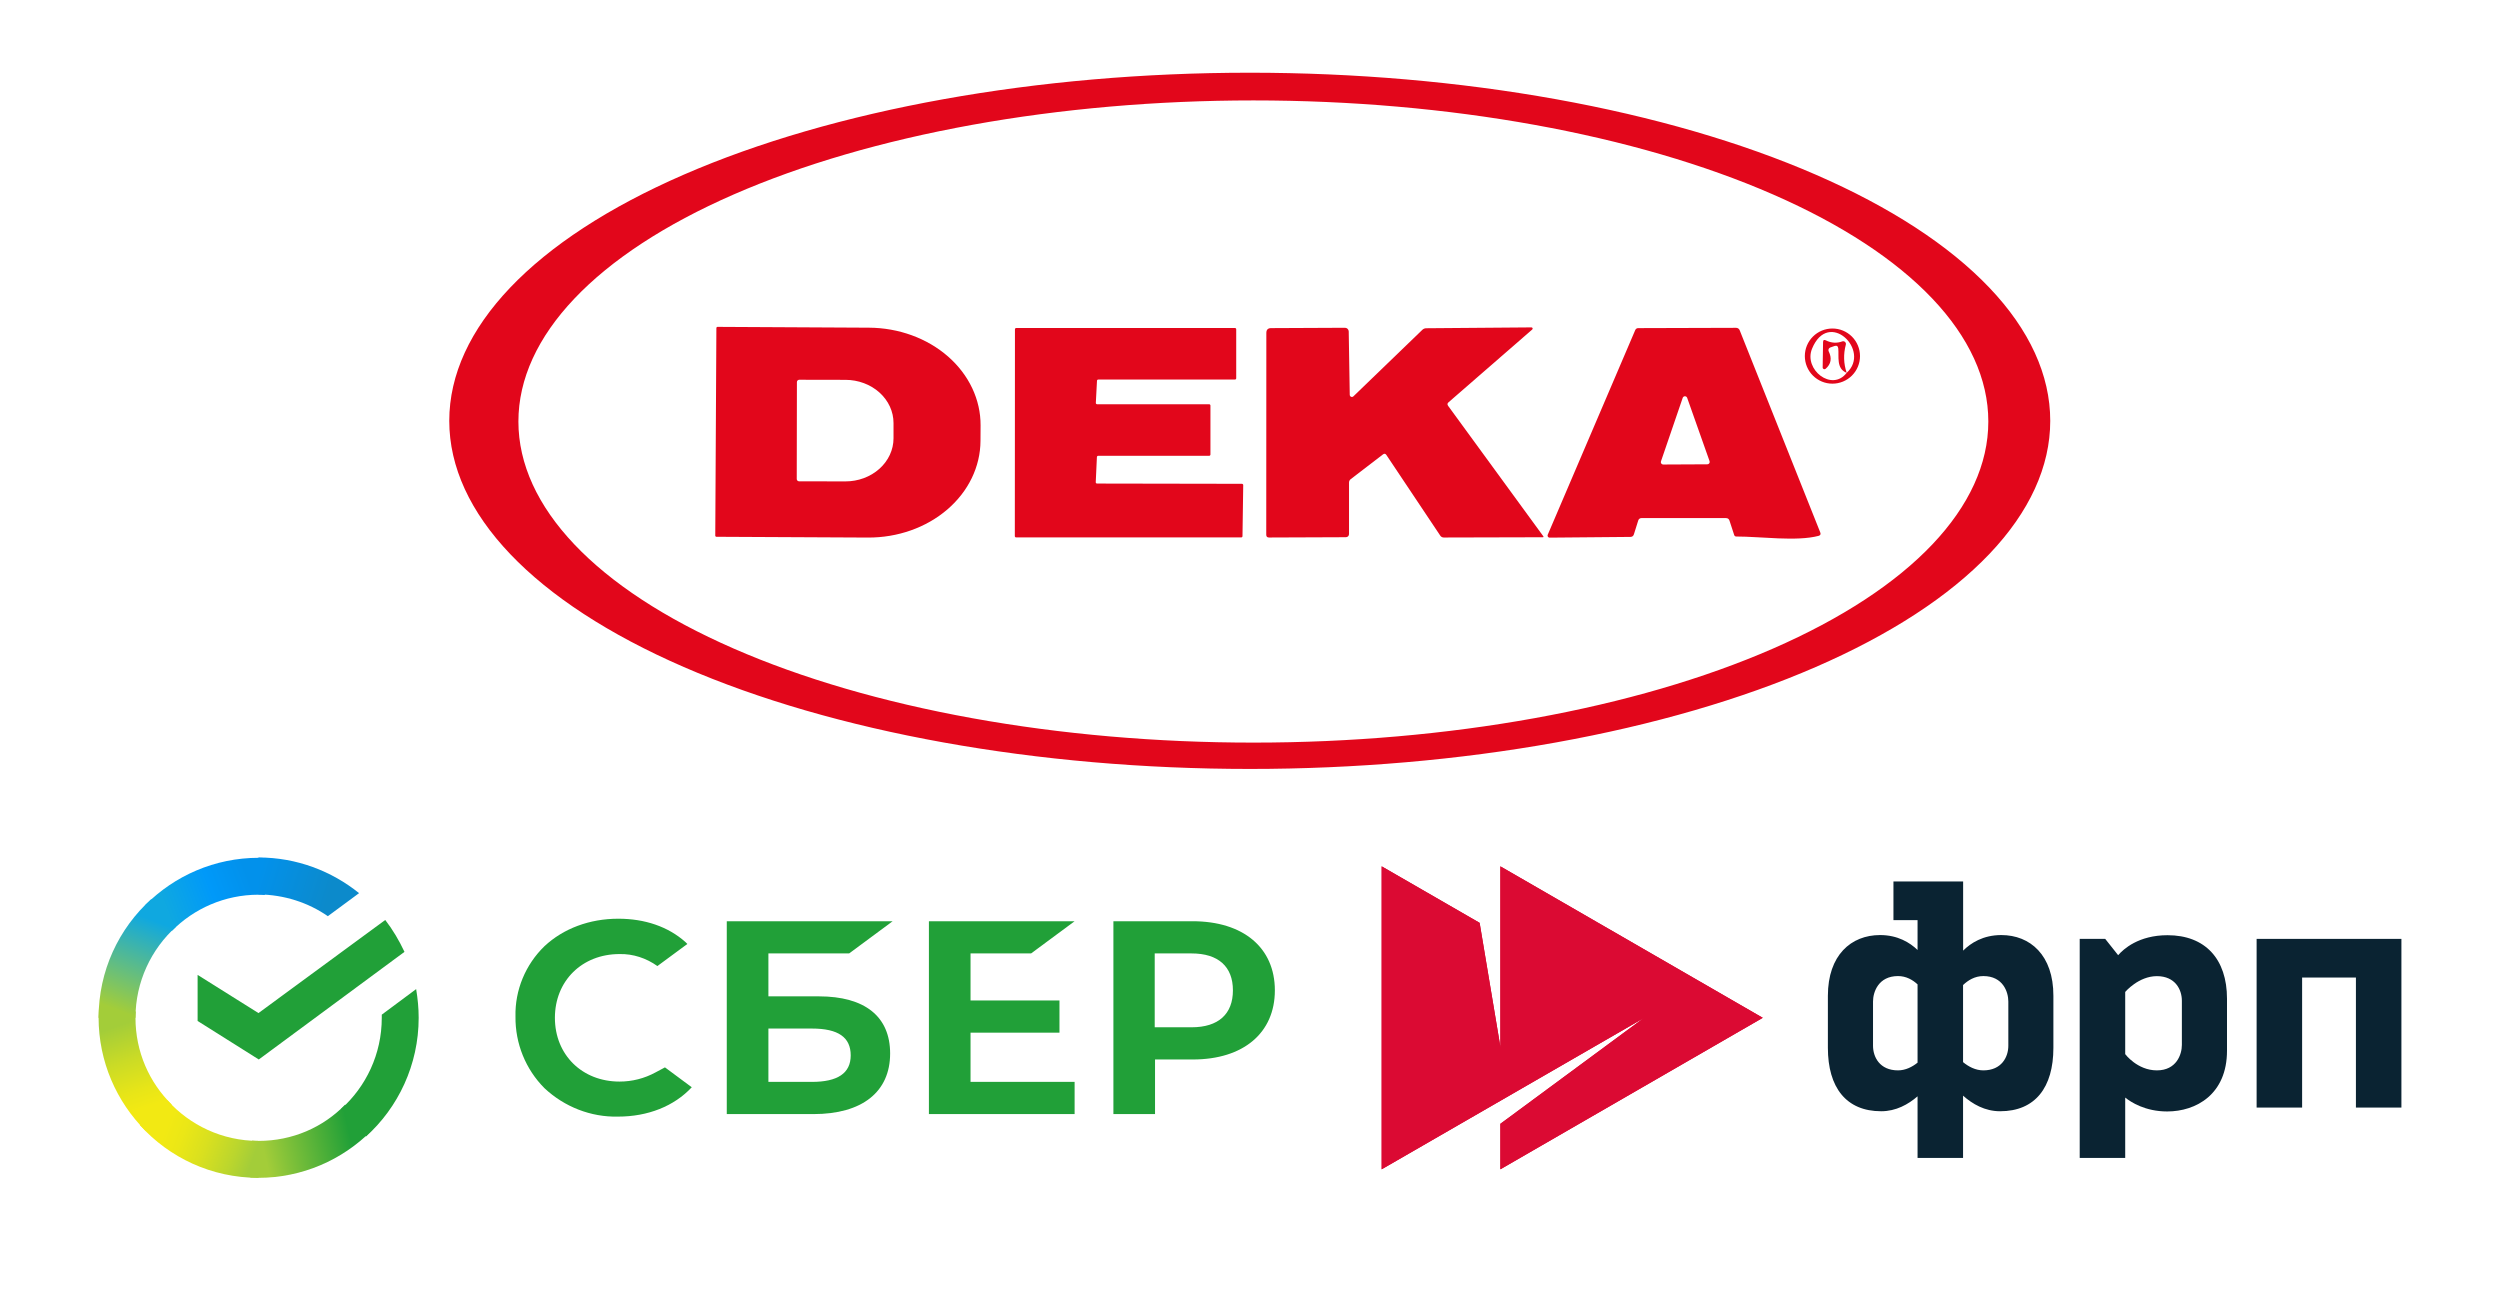
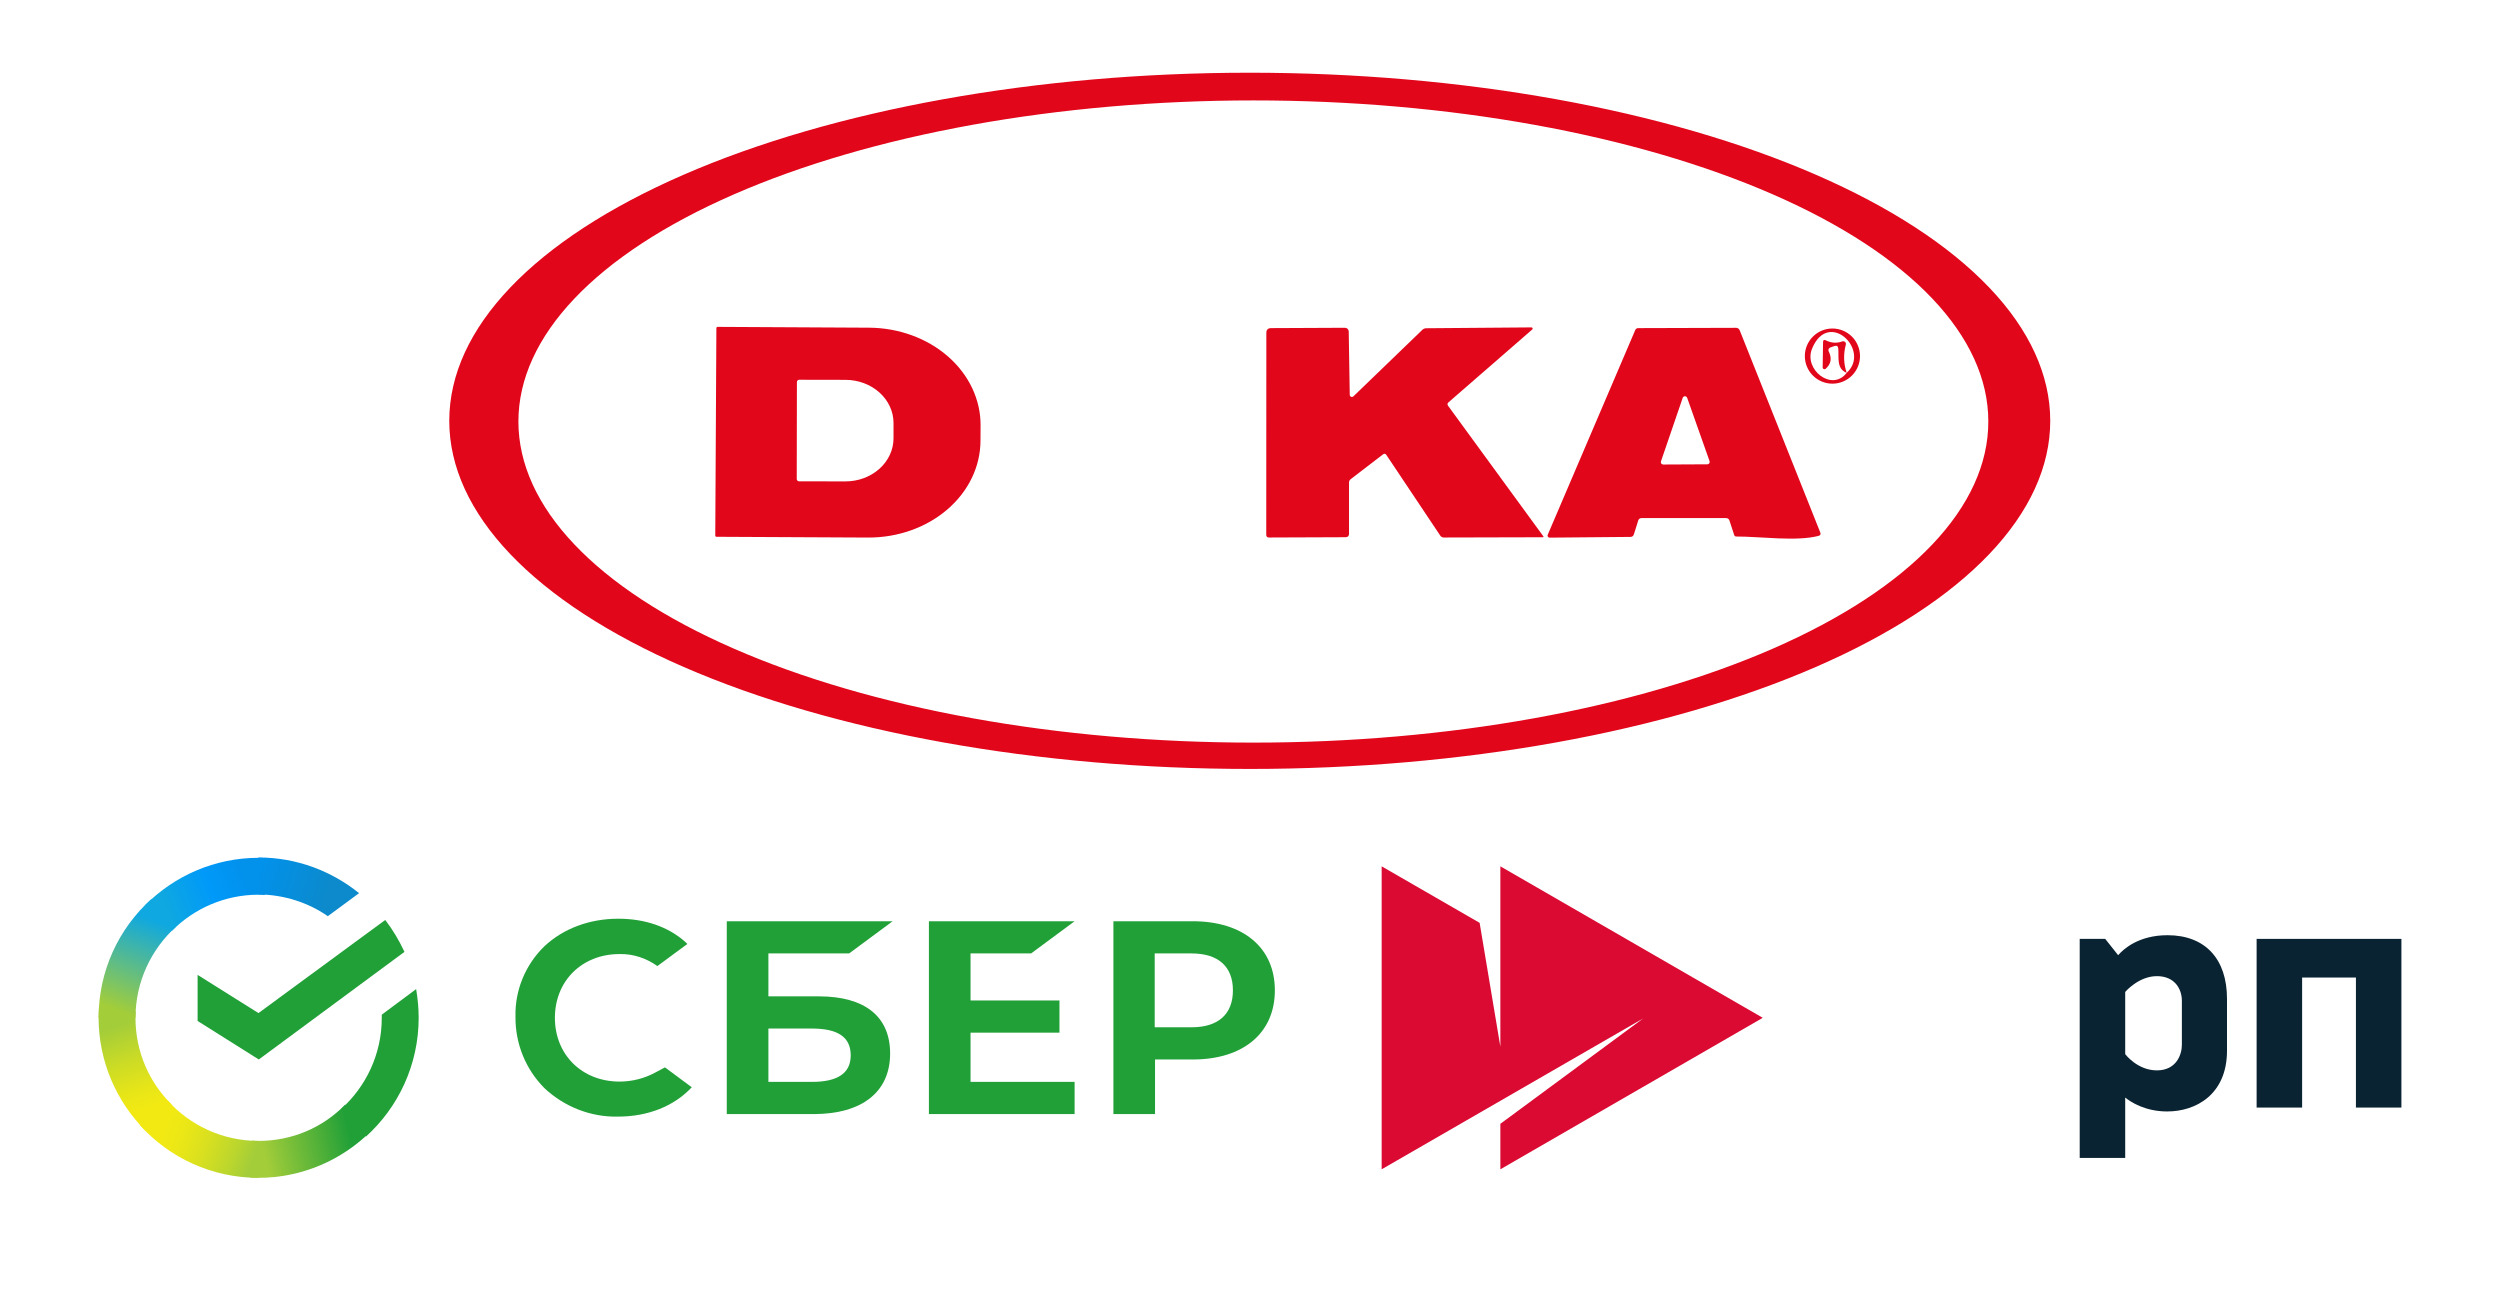
<svg xmlns="http://www.w3.org/2000/svg" width="255" height="133" viewBox="0 0 255 133" fill="none">
  <rect width="255" height="133" fill="white" />
  <path d="M209.125 42.925C209.125 47.587 207.013 52.205 202.91 56.513C198.807 60.821 192.792 64.735 185.21 68.032C177.629 71.329 168.627 73.945 158.721 75.729C148.815 77.514 138.197 78.432 127.475 78.432C105.82 78.432 85.052 74.691 69.74 68.032C54.427 61.373 45.825 52.342 45.825 42.925C45.825 33.507 54.427 24.476 69.74 17.817C85.052 11.158 105.82 7.417 127.475 7.417C138.197 7.417 148.815 8.336 158.721 10.12C168.627 11.904 177.629 14.52 185.21 17.817C192.792 21.114 198.807 25.029 202.91 29.337C207.013 33.644 209.125 38.262 209.125 42.925ZM202.809 42.995C202.809 34.309 194.911 25.978 180.852 19.836C166.793 13.694 147.725 10.243 127.843 10.243C117.999 10.243 108.25 11.091 99.155 12.736C90.06 14.382 81.796 16.795 74.834 19.836C60.775 25.978 52.877 34.309 52.877 42.995C52.877 51.681 60.775 60.011 74.834 66.153C81.796 69.195 90.06 71.607 99.155 73.253C108.25 74.899 117.999 75.746 127.843 75.746C147.725 75.746 166.793 72.295 180.852 66.153C194.911 60.011 202.809 51.681 202.809 42.995Z" fill="#E2061B" />
  <path d="M73.071 33.459C73.071 33.428 73.084 33.398 73.106 33.376C73.128 33.354 73.158 33.341 73.189 33.341L88.64 33.424C91.671 33.44 94.573 34.5 96.707 36.369C98.84 38.239 100.032 40.765 100.019 43.394L100.01 44.98C99.996 47.608 98.778 50.123 96.624 51.971C94.471 53.818 91.558 54.847 88.526 54.831L73.075 54.752C73.06 54.752 73.044 54.749 73.03 54.743C73.016 54.737 73.003 54.728 72.992 54.717C72.981 54.706 72.972 54.693 72.966 54.679C72.96 54.664 72.957 54.649 72.957 54.633L73.071 33.459ZM81.285 38.972L81.268 48.858C81.268 48.921 81.293 48.981 81.337 49.025C81.381 49.07 81.442 49.094 81.504 49.094L86.225 49.103C86.869 49.105 87.507 48.992 88.103 48.772C88.698 48.552 89.24 48.229 89.696 47.821C90.152 47.413 90.515 46.929 90.762 46.396C91.01 45.862 91.138 45.29 91.139 44.712V43.153C91.141 41.986 90.626 40.866 89.708 40.039C88.79 39.212 87.543 38.747 86.243 38.744L81.522 38.735C81.459 38.735 81.399 38.76 81.354 38.805C81.31 38.849 81.285 38.909 81.285 38.972Z" fill="#E2061B" />
  <path d="M129.167 33.95C129.17 33.629 129.332 33.468 129.654 33.468L137.188 33.433C137.289 33.433 137.385 33.472 137.456 33.542C137.528 33.612 137.568 33.706 137.57 33.806L137.675 40.273C137.675 40.316 137.689 40.358 137.713 40.394C137.737 40.429 137.771 40.457 137.81 40.473C137.85 40.489 137.894 40.494 137.936 40.486C137.978 40.477 138.017 40.457 138.047 40.427L145.087 33.635C145.191 33.539 145.327 33.484 145.468 33.481L156.207 33.394C156.232 33.393 156.257 33.401 156.278 33.415C156.298 33.429 156.314 33.449 156.323 33.472C156.333 33.495 156.334 33.521 156.328 33.545C156.322 33.57 156.309 33.592 156.29 33.608L147.747 41.036C147.625 41.141 147.61 41.259 147.704 41.391L157.408 54.686C157.463 54.762 157.443 54.8 157.347 54.8L147.261 54.826C147.191 54.826 147.122 54.809 147.06 54.775C146.998 54.742 146.945 54.693 146.906 54.633L141.409 46.404C141.316 46.264 141.202 46.245 141.067 46.347L137.776 48.871C137.659 48.962 137.6 49.081 137.6 49.23V54.48C137.6 54.564 137.567 54.644 137.507 54.703C137.447 54.762 137.365 54.795 137.28 54.795L129.439 54.826C129.252 54.826 129.158 54.733 129.158 54.546L129.167 33.95Z" fill="#E2061B" />
  <path d="M167.104 53.078L166.657 54.502C166.604 54.674 166.487 54.762 166.306 54.765L158.061 54.839C158.026 54.84 157.992 54.832 157.961 54.816C157.931 54.8 157.904 54.776 157.885 54.747C157.866 54.718 157.854 54.684 157.851 54.649C157.848 54.614 157.854 54.578 157.868 54.546L166.792 33.674C166.851 33.537 166.956 33.468 167.108 33.468L177.08 33.438C177.158 33.436 177.235 33.459 177.3 33.502C177.365 33.545 177.415 33.606 177.444 33.678L185.667 54.309C185.74 54.493 185.68 54.61 185.487 54.66C183.243 55.251 179.53 54.721 177.106 54.725C176.992 54.725 176.918 54.67 176.883 54.559L176.409 53.108C176.354 52.933 176.234 52.846 176.05 52.846H167.419C167.349 52.845 167.28 52.868 167.223 52.91C167.166 52.951 167.124 53.01 167.104 53.078ZM169.418 47.061C169.405 47.098 169.402 47.137 169.407 47.175C169.413 47.214 169.428 47.25 169.451 47.282C169.473 47.313 169.504 47.339 169.538 47.356C169.573 47.373 169.611 47.382 169.65 47.381L174.147 47.359C174.186 47.359 174.225 47.35 174.26 47.333C174.294 47.315 174.324 47.289 174.346 47.257C174.369 47.225 174.383 47.188 174.388 47.149C174.393 47.111 174.389 47.072 174.375 47.035L172.092 40.58C172.075 40.533 172.045 40.492 172.004 40.462C171.963 40.433 171.914 40.418 171.864 40.418C171.814 40.418 171.765 40.433 171.724 40.462C171.683 40.492 171.652 40.533 171.636 40.58L169.418 47.061Z" fill="#E2061B" />
-   <path d="M111.897 49.322L126.677 49.349C126.712 49.349 126.746 49.362 126.77 49.387C126.795 49.412 126.809 49.445 126.809 49.48L126.734 54.686C126.734 54.721 126.721 54.754 126.696 54.779C126.671 54.804 126.638 54.817 126.603 54.817H103.644C103.609 54.817 103.575 54.804 103.551 54.779C103.526 54.754 103.512 54.721 103.512 54.686L103.525 33.587C103.525 33.569 103.529 33.552 103.535 33.536C103.542 33.52 103.552 33.506 103.564 33.494C103.576 33.481 103.591 33.472 103.607 33.465C103.622 33.458 103.64 33.455 103.657 33.455H125.963C125.98 33.455 125.997 33.458 126.013 33.465C126.029 33.472 126.044 33.481 126.056 33.494C126.068 33.506 126.078 33.52 126.084 33.536C126.091 33.552 126.094 33.569 126.094 33.587V38.582C126.094 38.599 126.091 38.616 126.084 38.632C126.078 38.648 126.068 38.663 126.056 38.675C126.044 38.687 126.029 38.697 126.013 38.703C125.997 38.71 125.98 38.714 125.963 38.714H112.024C111.991 38.713 111.959 38.726 111.934 38.749C111.91 38.772 111.895 38.803 111.893 38.836L111.775 41.093C111.773 41.111 111.776 41.129 111.782 41.146C111.788 41.163 111.797 41.178 111.81 41.192C111.822 41.205 111.837 41.215 111.854 41.222C111.87 41.23 111.888 41.233 111.906 41.233H123.333C123.35 41.233 123.367 41.236 123.383 41.243C123.399 41.25 123.414 41.259 123.426 41.272C123.438 41.284 123.448 41.298 123.455 41.314C123.461 41.33 123.465 41.347 123.465 41.365V46.36C123.465 46.377 123.461 46.395 123.455 46.41C123.448 46.426 123.438 46.441 123.426 46.453C123.414 46.465 123.399 46.475 123.383 46.482C123.367 46.488 123.35 46.492 123.333 46.492H112.016C111.981 46.492 111.949 46.505 111.924 46.529C111.9 46.552 111.885 46.584 111.884 46.619L111.766 49.187C111.765 49.204 111.768 49.222 111.774 49.238C111.781 49.255 111.79 49.27 111.803 49.282C111.815 49.295 111.83 49.305 111.846 49.312C111.862 49.319 111.88 49.322 111.897 49.322Z" fill="#E2061B" />
  <path d="M189.721 36.321C189.721 37.067 189.424 37.783 188.897 38.31C188.369 38.838 187.653 39.134 186.907 39.134C186.16 39.134 185.445 38.838 184.917 38.31C184.389 37.783 184.093 37.067 184.093 36.321C184.093 35.575 184.389 34.859 184.917 34.332C185.445 33.804 186.16 33.508 186.907 33.508C187.653 33.508 188.369 33.804 188.897 34.332C189.424 34.859 189.721 35.575 189.721 36.321ZM188.362 38.03C190.869 35.751 186.499 31.47 184.825 35.576C183.961 37.688 186.85 39.993 188.362 38.03Z" fill="#E2061B" />
  <path d="M188.362 38.03C187.271 37.609 187.591 36.338 187.503 35.541C187.474 35.298 187.344 35.217 187.113 35.295L186.688 35.444C186.65 35.458 186.615 35.479 186.586 35.507C186.557 35.534 186.533 35.568 186.518 35.605C186.503 35.642 186.496 35.683 186.497 35.723C186.498 35.763 186.508 35.803 186.526 35.839C186.876 36.543 186.771 37.136 186.21 37.618C186.184 37.641 186.151 37.656 186.117 37.661C186.082 37.666 186.047 37.66 186.015 37.645C185.984 37.63 185.957 37.607 185.939 37.577C185.92 37.547 185.911 37.513 185.912 37.478L185.952 34.892C185.957 34.685 186.052 34.627 186.237 34.717C186.792 34.992 187.351 35.027 187.915 34.822C187.962 34.806 188.013 34.802 188.062 34.812C188.111 34.822 188.157 34.845 188.194 34.879C188.23 34.913 188.257 34.956 188.272 35.004C188.286 35.052 188.287 35.102 188.275 35.151C188.015 36.13 188.044 37.089 188.362 38.03Z" fill="#E2061B" />
  <path d="M153.037 88.366V106.764L150.923 94.131L140.929 88.366V119.269L167.619 103.87L153.037 114.628V119.269L179.802 103.817L153.037 88.366Z" fill="#DB0A33" />
-   <path fill-rule="evenodd" clip-rule="evenodd" d="M153.037 114.628V119.269L179.802 103.817L153.037 88.366V106.764L150.923 94.131L140.929 88.366V119.269L167.619 103.87L153.037 114.628ZM141.012 119.126L167.577 103.798L167.668 103.937L153.12 114.67V119.126L179.636 103.817L153.12 88.509V106.764L152.955 106.778L150.847 94.183L141.012 88.509V119.126Z" fill="#DB0A33" />
  <path d="M221.089 95.391C218.128 95.391 216.583 96.815 216.051 97.43L214.731 95.765H212.13V118.107H216.771V111.952C217.348 112.417 218.81 113.369 221.052 113.369C224.006 113.369 227.154 111.622 227.154 107.169V101.868C227.154 97.812 224.928 95.391 221.089 95.391ZM222.551 106.584C222.551 107.544 222.004 109.178 220.002 109.178C218 109.178 216.771 107.521 216.771 107.521V101.178C216.771 101.178 218.128 99.567 220.002 99.567C221.876 99.567 222.551 100.938 222.551 102.078V106.584Z" fill="#0A2332" />
  <path d="M230.175 95.766V112.972H234.816V99.709H240.304V112.972H244.944V95.766H230.175Z" fill="#0A2332" />
-   <path d="M204.13 95.376C202.271 95.376 201.011 96.193 200.239 96.965V93.854V89.91H195.598H193.132V93.854H195.591V96.898C194.811 96.148 193.574 95.376 191.767 95.376C188.813 95.376 186.444 97.422 186.444 101.576V106.876C186.444 110.925 188.311 113.347 191.88 113.347C193.394 113.347 194.639 112.649 195.591 111.825V118.107H200.232V111.757C201.191 112.612 202.458 113.347 204.01 113.347C207.587 113.347 209.446 110.925 209.446 106.876V101.576C209.453 97.422 207.077 95.376 204.13 95.376ZM193.597 109.178C191.722 109.178 191.048 107.806 191.048 106.666V102.153C191.048 101.194 191.595 99.559 193.597 99.559C194.436 99.559 195.096 99.949 195.591 100.406V108.391C195.059 108.818 194.369 109.178 193.597 109.178ZM204.85 106.666C204.85 107.799 204.175 109.178 202.301 109.178C201.491 109.178 200.779 108.788 200.232 108.338V100.474C200.734 99.994 201.424 99.559 202.301 99.559C204.31 99.559 204.85 101.194 204.85 102.153V106.666Z" fill="#0A2332" />
  <path d="M105.171 97.25L109.61 93.966H94.749V113.637H109.61V110.353H98.995V105.33H108.066V102.047H98.995V97.25H105.171Z" fill="#21A038" />
  <path d="M83.523 101.628H78.377V97.25H86.612L91.05 93.966H74.131V113.637H82.977C87.93 113.637 90.793 111.383 90.793 107.455C90.793 103.688 88.22 101.628 83.523 101.628ZM82.816 110.353H78.377V104.912H82.816C85.518 104.912 86.772 105.813 86.772 107.648C86.772 109.483 85.421 110.353 82.816 110.353Z" fill="#21A038" />
  <path d="M121.64 93.966H113.567V113.637H117.813V108.067H121.673C126.819 108.067 130.036 105.363 130.036 101.016C130.036 96.67 126.819 93.966 121.64 93.966ZM121.544 104.783H117.781V97.25H121.544C124.278 97.25 125.758 98.602 125.758 101.016C125.758 103.431 124.278 104.783 121.544 104.783Z" fill="#21A038" />
  <path d="M66.861 109.387C65.735 109.999 64.481 110.321 63.194 110.321C59.366 110.321 56.6 107.584 56.6 103.817C56.6 100.051 59.366 97.314 63.194 97.314C64.577 97.282 65.928 97.733 67.054 98.538L70.11 96.284L69.917 96.091C68.148 94.513 65.767 93.709 63.066 93.709C60.138 93.709 57.468 94.707 55.539 96.509C53.608 98.377 52.515 100.984 52.579 103.689C52.547 106.425 53.608 109.065 55.539 110.997C57.565 112.896 60.267 113.959 63.033 113.894C66.089 113.894 68.759 112.832 70.56 110.9L67.826 108.872L66.861 109.387Z" fill="#21A038" />
  <path d="M39.295 93.837C40.067 94.835 40.71 95.93 41.257 97.089L26.396 108.067L20.156 104.139V99.439L26.364 103.334L39.295 93.837Z" fill="#21A038" />
  <path d="M13.819 103.818C13.819 103.592 13.819 103.399 13.851 103.174L10.088 102.981C10.088 103.238 10.056 103.528 10.056 103.785C10.056 108.293 11.889 112.381 14.848 115.343L17.518 112.671C15.234 110.417 13.819 107.295 13.819 103.818Z" fill="url(#paint0_linear_1321_41)" />
  <path d="M26.364 91.261C26.589 91.261 26.782 91.261 27.007 91.294L27.2 87.527C26.943 87.527 26.653 87.495 26.396 87.495C21.893 87.495 17.807 89.33 14.848 92.292L17.518 94.964C19.77 92.678 22.922 91.261 26.364 91.261Z" fill="url(#paint1_linear_1321_41)" />
  <path d="M26.364 116.373C26.139 116.373 25.945 116.373 25.72 116.341L25.527 120.108C25.785 120.108 26.074 120.14 26.331 120.14C30.835 120.14 34.92 118.305 37.879 115.343L35.209 112.671C32.958 114.989 29.838 116.373 26.364 116.373Z" fill="url(#paint2_linear_1321_41)" />
  <path d="M33.44 93.451L36.625 91.101C33.826 88.847 30.256 87.463 26.364 87.463V91.23C29.001 91.262 31.446 92.067 33.44 93.451Z" fill="url(#paint3_linear_1321_41)" />
  <path d="M42.704 103.817C42.704 102.819 42.608 101.854 42.447 100.888L38.941 103.495C38.941 103.592 38.941 103.721 38.941 103.817C38.941 107.52 37.333 110.836 34.791 113.121L37.333 115.922C40.614 112.96 42.704 108.614 42.704 103.817Z" fill="#21A038" />
  <path d="M26.364 116.373C22.664 116.373 19.351 114.763 17.067 112.22L14.269 114.763C17.261 118.079 21.571 120.139 26.364 120.139V116.373Z" fill="url(#paint4_linear_1321_41)" />
  <path d="M17.969 94.513L15.427 91.713C12.114 94.707 10.056 99.02 10.056 103.817H13.819C13.819 100.147 15.427 96.799 17.969 94.513Z" fill="url(#paint5_linear_1321_41)" />
  <defs>
    <linearGradient id="paint0_linear_1321_41" x1="14.447" y1="114.885" x2="10.65" y2="103.752" gradientUnits="userSpaceOnUse">
      <stop offset="0.144" stop-color="#F2E913" />
      <stop offset="0.304" stop-color="#E7E518" />
      <stop offset="0.582" stop-color="#CADB26" />
      <stop offset="0.891" stop-color="#A3CD39" />
    </linearGradient>
    <linearGradient id="paint1_linear_1321_41" x1="15.921" y1="91.867" x2="25.659" y2="88.102" gradientUnits="userSpaceOnUse">
      <stop offset="0.059" stop-color="#0FA8E0" />
      <stop offset="0.538" stop-color="#0099F9" />
      <stop offset="0.923" stop-color="#0291EB" />
    </linearGradient>
    <linearGradient id="paint2_linear_1321_41" x1="25.306" y1="116.937" x2="36.929" y2="114.272" gradientUnits="userSpaceOnUse">
      <stop offset="0.123" stop-color="#A3CD39" />
      <stop offset="0.285" stop-color="#86C339" />
      <stop offset="0.869" stop-color="#21A038" />
    </linearGradient>
    <linearGradient id="paint3_linear_1321_41" x1="25.59" y1="89.862" x2="35.248" y2="92.885" gradientUnits="userSpaceOnUse">
      <stop offset="0.057" stop-color="#0291EB" />
      <stop offset="0.79" stop-color="#0C8ACB" />
    </linearGradient>
    <linearGradient id="paint4_linear_1321_41" x1="15.226" y1="115.36" x2="25.595" y2="119.29" gradientUnits="userSpaceOnUse">
      <stop offset="0.132" stop-color="#F2E913" />
      <stop offset="0.298" stop-color="#EBE716" />
      <stop offset="0.531" stop-color="#D9E01F" />
      <stop offset="0.802" stop-color="#BBD62D" />
      <stop offset="0.983" stop-color="#A3CD39" />
    </linearGradient>
    <linearGradient id="paint5_linear_1321_41" x1="12.939" y1="104.272" x2="17.045" y2="93.438" gradientUnits="userSpaceOnUse">
      <stop offset="0.07" stop-color="#A3CD39" />
      <stop offset="0.26" stop-color="#81C55F" />
      <stop offset="0.922" stop-color="#0FA8E0" />
    </linearGradient>
  </defs>
</svg>